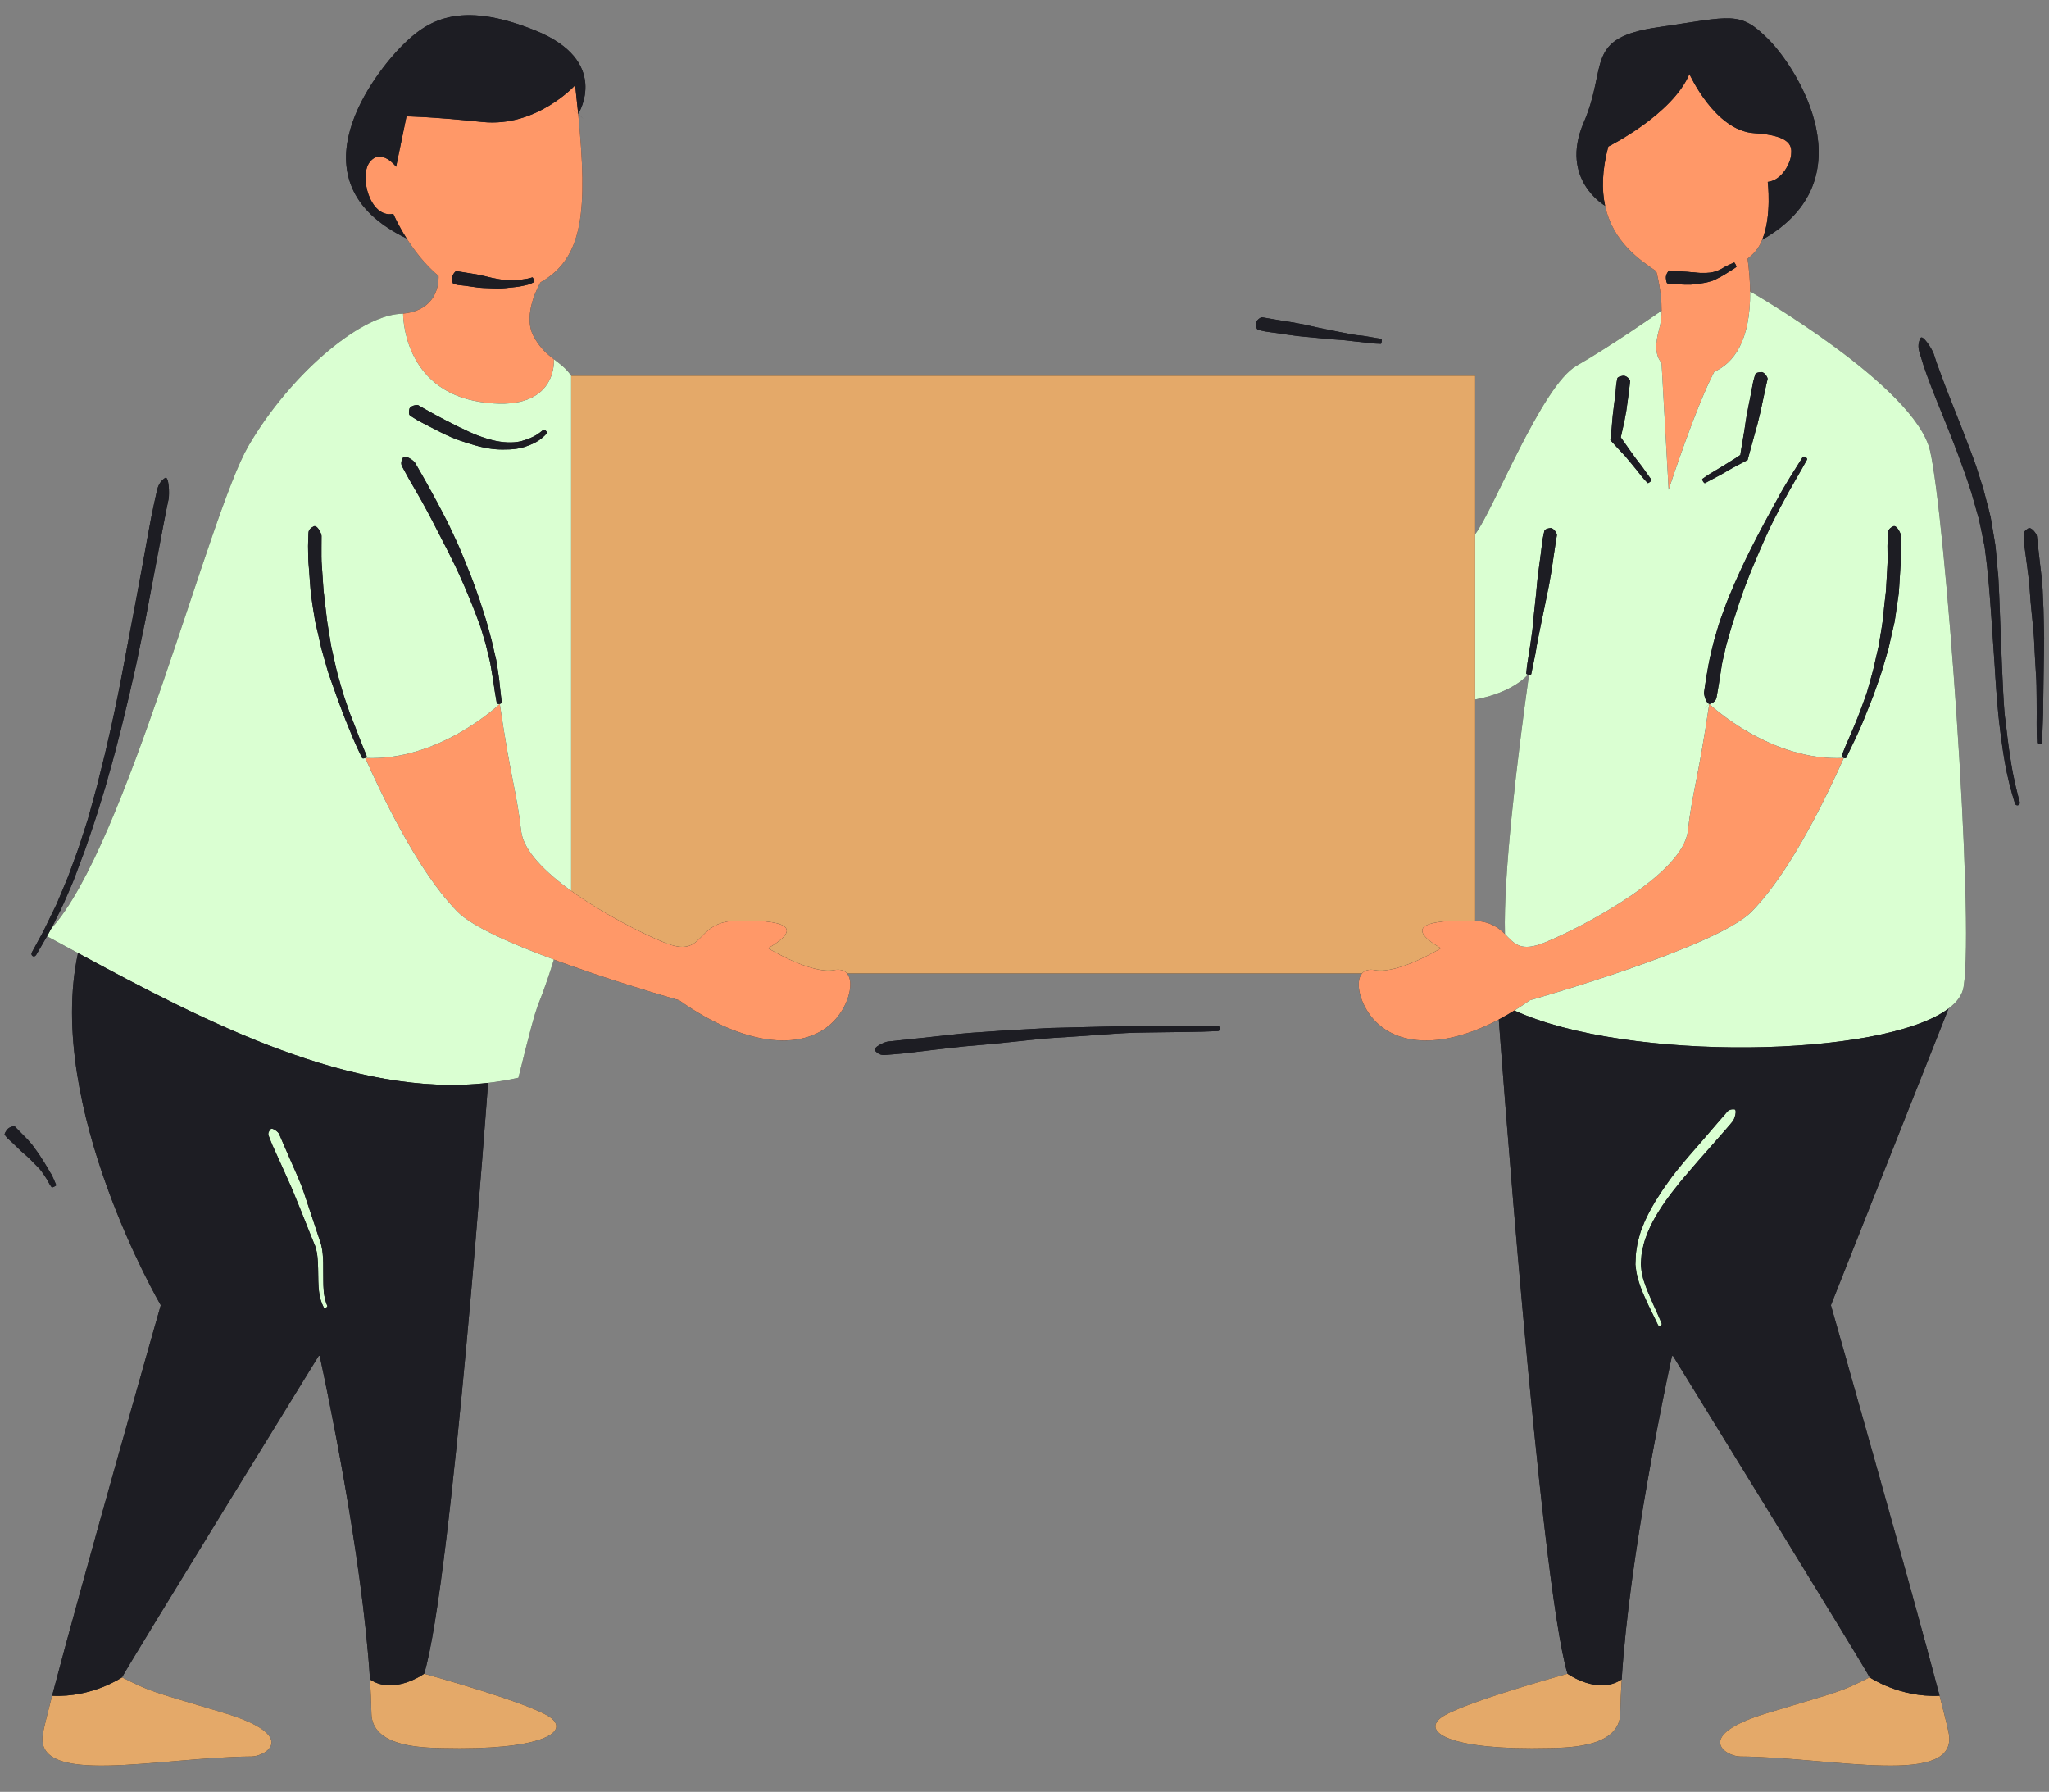
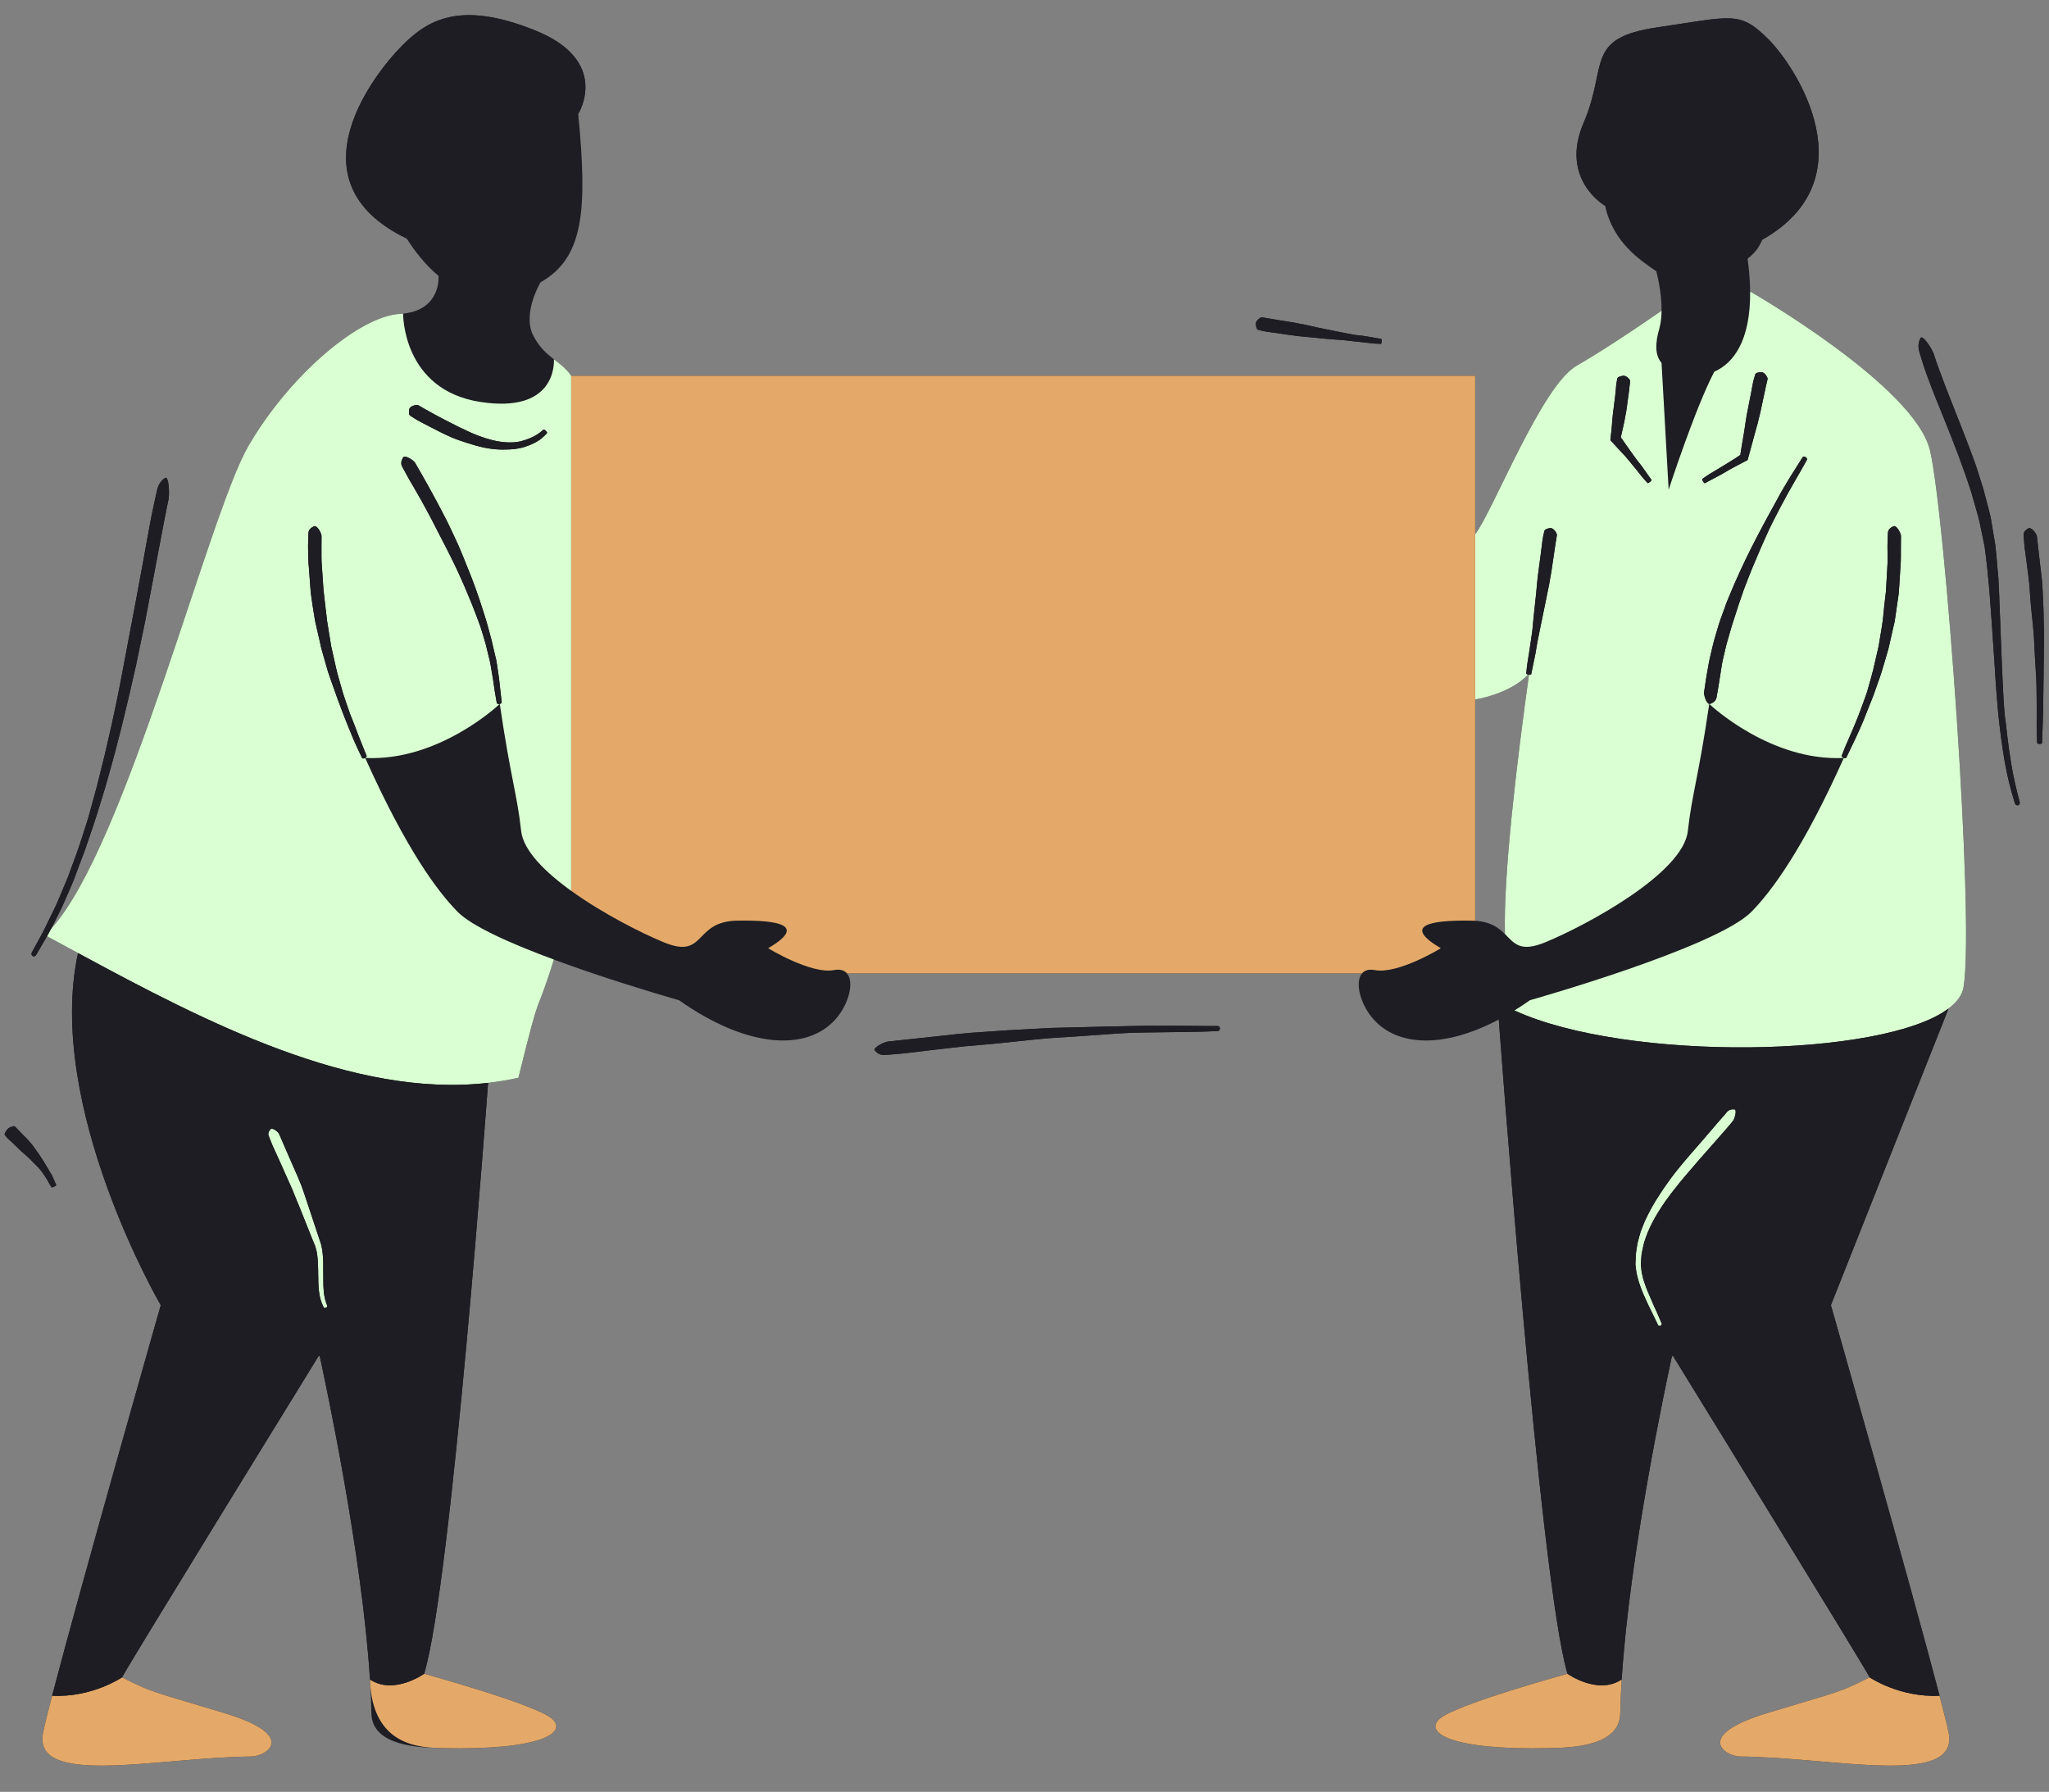
<svg xmlns="http://www.w3.org/2000/svg" width="557" zoomAndPan="magnify" viewBox="0 0 417.75 365.25" height="487" preserveAspectRatio="xMidYMid meet" version="1.0">
  <rect x="0" y="0" width="417.75" height="365.25" fill="#808080" stroke="none" />
  <defs>
    <clipPath id="2f134ee273">
      <path d="M 0.305 229 L 12 229 L 12 243 L 0.305 243 Z M 0.305 229 " clip-rule="nonzero" />
    </clipPath>
    <clipPath id="97f6f2fa90">
      <path d="M 0.305 3 L 417 3 L 417 346 L 0.305 346 Z M 0.305 3 " clip-rule="nonzero" />
    </clipPath>
  </defs>
  <path fill="#1d1d23" d="M 356.82 59.414 L 356.816 59.414 C 356.797 57.406 356.637 55.184 356.297 52.727 C 357.145 52.066 357.844 51.367 358.332 50.652 C 358.703 50.109 359.016 49.508 359.277 48.871 C 380.996 36.586 366.398 13.863 360.531 7.996 C 354.664 2.129 353.199 3.352 338.043 5.551 C 322.887 7.75 327.898 13.375 322.887 24.984 C 317.875 36.598 327.254 41.953 327.254 41.953 C 328.855 49.375 334.371 53.027 337.68 55.285 C 337.68 55.285 337.68 55.285 337.68 55.293 C 337.715 55.41 338.805 59.367 338.762 63.328 L 338.754 63.328 C 338.754 63.328 328.531 70.492 321.414 74.57 C 314.293 78.641 304.348 104.305 300.762 108.871 L 300.762 76.586 L 116.449 76.586 C 115.43 75.078 114.203 74.219 112.926 73.238 C 111.523 72.152 110.066 70.926 108.785 68.535 C 106.402 64.082 110.027 57.844 110.203 57.551 C 110.203 57.547 110.203 57.547 110.203 57.547 C 110.207 57.543 110.207 57.543 110.207 57.543 C 118.988 52.586 119.816 42.918 117.883 23.238 C 118.051 23.391 118.203 23.531 118.203 23.531 C 118.207 23.535 118.352 23.668 118.379 23.691 C 118.422 23.73 118.699 23.98 118.703 23.984 C 118.707 23.988 118.848 24.113 118.852 24.117 C 118.867 24.133 118.898 24.16 118.898 24.16 C 118.895 24.16 118.871 24.133 118.898 24.16 C 118.891 24.152 118.359 23.664 117.883 23.23 C 118.074 22.922 124.449 12.387 109.113 6.203 C 93.555 -0.07 87.031 4.246 81.98 9.301 C 76.93 14.352 58.5 36.836 82.902 48.609 L 82.91 48.613 C 84.449 51.039 86.633 53.922 89.41 56.242 C 89.41 56.242 90.016 63.137 82.184 63.926 C 81.988 63.945 81.785 63.965 81.574 63.977 C 73.098 64.465 58.918 76.633 50.609 90.973 C 42.527 104.914 25.746 172.512 10.441 189.285 C 10.859 188.504 11.273 187.688 11.664 186.859 C 12.551 185.195 13.277 183.469 13.895 182.051 C 14.504 180.629 15.004 179.512 15.191 178.965 C 15.457 178.191 16.289 176.012 17.367 173.145 C 18.352 170.246 19.609 166.672 20.66 163.105 C 20.93 162.219 21.199 161.332 21.469 160.465 C 21.715 159.59 21.953 158.73 22.188 157.902 C 22.648 156.242 23.105 154.699 23.449 153.355 C 24.145 150.664 24.625 148.809 24.688 148.559 C 24.949 147.57 25.684 144.398 26.402 141.453 C 27.078 138.496 27.699 135.758 27.73 135.633 C 27.883 134.887 29.285 128.125 29.598 126.617 C 30.012 124.586 33.711 104.605 34.363 101.758 C 34.582 100.742 34.445 96.871 33.633 97.438 C 32.926 97.926 32.297 98.641 32.012 99.973 C 31.617 101.785 31.188 103.594 30.84 105.422 C 30.234 108.523 29.707 111.621 29.137 114.719 C 28.141 120.141 27.133 125.562 26.09 130.969 L 25.047 136.504 C 24.691 138.348 24.363 140.195 23.973 142.027 C 23.555 143.988 23.164 145.957 22.719 147.914 L 21.375 153.777 L 20.332 157.965 L 19.777 160.211 L 19.168 162.438 L 17.941 166.895 C 17.891 167.051 17.555 168.094 17.059 169.637 C 16.566 171.18 15.922 173.227 15.109 175.344 C 14.723 176.406 14.32 177.496 13.926 178.57 C 13.508 179.633 13.059 180.66 12.656 181.633 C 12.246 182.605 11.867 183.508 11.531 184.301 C 11.168 185.082 10.832 185.742 10.582 186.254 C 9.91 187.57 9.32 188.938 8.621 190.242 L 6.492 194.137 C 6.164 194.746 6.969 195.363 7.398 194.605 C 7.766 193.941 8.617 192.559 9.582 190.844 C 11.66 191.969 13.766 193.113 15.906 194.273 C 9.133 225.559 32.777 266.055 32.777 266.055 C 32.777 266.055 16.469 323.262 10.625 345.664 C 9.75 349.02 9.109 351.594 8.797 353.078 C 6.375 364.488 32.453 358.172 51.277 358.051 C 54.23 358.031 61.055 353.812 45.656 349.168 C 30.254 344.523 31.203 345.055 24.875 341.918 C 26.332 339.082 64.965 276.402 64.965 276.402 L 65.172 276.355 C 66.492 282.418 73.836 316.945 75.434 342.336 C 75.586 344.734 75.684 347.051 75.723 349.25 C 75.84 356.035 85.766 356.234 90.145 356.34 C 110.191 356.828 116.059 353.16 112.391 350.227 C 108.723 347.293 86.477 341.184 86.477 341.184 C 92.102 322.605 99.508 220.73 99.508 220.73 C 101.586 220.492 103.648 220.148 105.691 219.691 C 110.742 199.246 108.684 209.121 112.922 195.602 C 114.098 196.035 115.273 196.461 116.449 196.875 C 117.953 197.414 119.457 197.93 120.922 198.426 C 130.352 201.605 138.449 203.887 138.449 203.887 C 152.297 213.668 164.523 214.398 170.387 207.715 C 173.074 204.66 174.188 200.195 172.684 198.426 L 277.691 198.426 C 276.184 200.195 277.301 204.66 279.984 207.715 C 284.938 213.355 294.414 213.719 305.574 207.812 C 305.574 207.812 313.965 322.605 319.586 341.184 C 319.586 341.184 297.344 347.297 293.676 350.227 C 290.008 353.16 295.875 356.828 315.922 356.34 C 320.301 356.234 330.227 356.035 330.344 349.25 C 330.383 347.051 330.48 344.734 330.633 342.336 C 332.227 317.012 339.535 282.605 340.883 276.406 L 341.102 276.406 C 341.102 276.406 379.734 339.082 381.191 341.918 C 374.863 345.055 375.812 344.523 360.41 349.168 C 345.012 353.812 351.836 358.031 354.789 358.051 C 373.613 358.172 399.684 364.492 397.27 353.078 C 396.957 351.594 396.316 349.023 395.441 345.664 C 389.598 323.262 373.285 266.055 373.285 266.055 L 397.27 205.582 L 397.27 205.578 C 399.004 204.273 400.074 202.812 400.34 201.199 C 402.617 187.18 396.59 105.047 393.496 91.844 C 390.395 78.641 356.82 59.414 356.82 59.414 Z M 300.762 187.695 L 300.762 142.59 C 308.652 141.125 311.523 137.504 311.523 137.504 L 311.723 137.535 C 309.152 156.051 306.504 178.488 306.828 190.398 C 305.57 189.156 303.984 187.895 300.762 187.695 Z M 300.762 187.695 " fill-opacity="1" fill-rule="nonzero" />
  <path fill="#1d1d23" d="M 256.562 67.246 C 257.027 67.34 257.48 67.492 257.945 67.566 C 258.738 67.699 259.539 67.781 260.332 67.895 C 261.723 68.102 263.113 68.324 264.516 68.496 C 265.469 68.613 266.434 68.672 267.391 68.77 C 268.41 68.879 269.438 68.984 270.465 69.07 L 271.57 69.164 L 273.938 69.34 C 274.102 69.391 278.074 69.77 279.234 69.926 C 279.992 70.031 280.758 70.062 281.52 70.086 C 281.699 70.09 281.805 69.09 281.59 69.066 C 280.938 68.992 277.801 68.391 277.215 68.371 C 276.379 68.414 269.531 66.922 269.277 66.895 C 269.023 66.859 268.215 66.672 267.465 66.504 C 266.711 66.332 266.016 66.176 265.984 66.168 C 265.789 66.156 264.074 65.797 263.688 65.734 C 263.172 65.664 258.051 64.832 257.32 64.676 C 257.059 64.617 255.965 65.352 256.031 66.059 C 256.09 66.672 256.223 67.176 256.562 67.246 Z M 256.562 67.246 " fill-opacity="1" fill-rule="nonzero" />
  <g clip-path="url(#2f134ee273)">
    <path fill="#1d1d23" d="M 10.559 242.039 C 10.621 242.121 11.527 241.688 11.465 241.57 C 11.289 241.227 10.598 239.414 10.336 239.156 C 10.258 239.062 10.082 238.754 9.859 238.34 C 9.617 237.938 9.32 237.441 9.027 236.953 C 8.434 235.984 7.812 235.082 7.77 235.016 C 7.57 234.777 6.609 233.395 6.578 233.371 C 6.48 233.301 5.828 232.48 5.668 232.312 C 5.457 232.07 3.277 229.918 3 229.59 C 2.898 229.469 1.859 229.711 1.449 230.27 C 1.094 230.754 0.844 231.18 0.977 231.332 C 1.16 231.539 1.305 231.789 1.5 231.98 C 1.836 232.312 2.199 232.609 2.535 232.93 L 4.285 234.629 C 4.699 234.992 5.121 235.359 5.539 235.727 C 5.98 236.121 6.391 236.543 6.797 236.969 L 7.246 237.422 C 7.582 237.734 7.871 238.078 8.188 238.41 C 8.277 238.465 9.594 240.324 9.859 240.938 C 10.047 241.328 10.297 241.684 10.559 242.039 Z M 10.559 242.039 " fill-opacity="1" fill-rule="nonzero" />
  </g>
  <path fill="#1d1d23" d="M 409.969 155.184 C 409.387 151.645 409.027 148.105 408.898 147.004 C 408.215 143.965 407.633 117.453 407.293 116.43 C 407.238 115.938 407.188 114.883 407.055 113.625 C 406.992 112.992 406.926 112.301 406.859 111.586 C 406.785 110.801 406.625 110.102 406.512 109.355 C 406.266 107.891 406.027 106.484 405.852 105.426 C 405.594 104.383 405.422 103.688 405.406 103.629 C 405.312 103.266 404.836 101.453 404.332 99.551 C 403.738 97.684 403.113 95.723 402.887 95.008 C 402.574 94.055 400.676 88.949 398.621 83.844 C 397.617 81.293 396.578 78.711 395.828 76.613 C 395.438 75.566 395.094 74.633 394.816 73.883 C 394.566 73.113 394.379 72.527 394.27 72.191 C 393.973 71.234 391.977 68.066 391.543 68.934 C 391.164 69.688 390.961 70.59 391.355 71.848 L 392.141 74.41 C 392.422 75.266 392.73 76.121 393.043 76.973 C 394.094 79.875 395.277 82.664 396.402 85.484 C 398.402 90.41 400.297 95.344 401.906 100.344 L 403.375 105.504 C 403.797 107.238 404.117 108.996 404.484 110.742 L 404.629 111.445 L 404.715 112.137 L 404.898 113.578 C 405.027 114.543 405.125 115.496 405.223 116.453 C 405.43 118.359 405.582 120.289 405.734 122.215 L 406.035 126.371 L 406.648 135.289 C 406.68 135.609 406.875 139.527 407.266 143.914 C 407.629 148.301 408.34 153.141 408.734 155.328 C 409.223 158.184 409.941 161.008 410.809 163.773 C 411.004 164.426 411.988 164.215 411.766 163.418 C 411.43 162.23 410.504 158.73 409.969 155.184 Z M 409.969 155.184 " fill-opacity="1" fill-rule="nonzero" />
  <path fill="#1d1d23" d="M 416.754 130.035 C 416.734 129.145 416.629 124.355 416.625 124.246 C 416.586 123.914 416.488 120.895 416.449 120.227 C 416.43 120 416.398 119.273 416.316 118.297 C 416.199 117.332 416.059 116.117 415.914 114.887 C 415.625 112.43 415.336 109.926 415.281 109.293 C 415.242 108.844 414.152 107.328 413.512 107.715 C 412.949 108.055 412.52 108.465 412.574 109.051 C 412.648 109.852 412.668 110.66 412.762 111.457 L 413.305 115.516 C 413.449 116.699 413.617 117.887 413.734 119.07 L 413.992 122.613 C 414.125 124.227 414.316 125.832 414.469 127.441 C 414.543 128.309 414.641 129.168 414.688 130.035 L 414.82 132.637 L 414.918 134.508 L 415.16 138.516 C 415.215 138.801 415.273 145.547 415.234 147.535 C 415.211 148.828 415.266 150.121 415.328 151.414 C 415.34 151.715 416.348 151.758 416.348 151.379 C 416.348 150.266 416.605 144.836 416.562 143.832 C 416.582 142.426 416.746 130.48 416.754 130.035 Z M 416.754 130.035 " fill-opacity="1" fill-rule="nonzero" />
  <path fill="#1d1d23" d="M 248.277 209.148 C 246.496 209.172 237.797 209.035 236.191 209.098 C 233.941 208.992 214.84 209.543 214.125 209.539 C 212.707 209.617 205.098 210.035 204.922 210.043 C 204.395 210.109 199.602 210.402 198.535 210.488 C 198.18 210.523 197.023 210.594 195.477 210.75 C 193.93 210.922 191.98 211.133 190.012 211.348 C 186.074 211.77 182.062 212.195 181.047 212.305 C 180.332 212.367 177.832 213.551 178.398 214.176 C 178.891 214.723 179.512 215.133 180.453 215.043 C 181.734 214.926 183.023 214.859 184.301 214.719 L 190.805 213.945 L 196.508 213.301 L 202.207 212.801 C 204.797 212.559 207.383 212.258 209.973 211.996 C 211.359 211.867 212.742 211.707 214.129 211.605 L 218.297 211.336 L 221.293 211.137 L 227.703 210.68 C 227.934 210.672 230.738 210.473 233.895 210.457 C 237.047 210.414 240.539 210.367 242.125 210.348 C 244.195 210.34 246.262 210.258 248.332 210.168 C 248.812 210.148 248.879 209.145 248.277 209.148 Z M 248.277 209.148 " fill-opacity="1" fill-rule="nonzero" />
-   <path fill="#ff9868" d="M 338.754 73.988 L 340.203 99.824 C 340.203 99.824 345.625 83.148 349.512 75.762 C 353.383 74.07 356.922 69.488 356.816 59.414 C 356.797 57.406 356.633 55.184 356.297 52.727 C 357.145 52.066 357.844 51.367 358.332 50.652 C 358.703 50.109 359.016 49.508 359.273 48.871 C 361.27 44.047 360.41 37.086 360.41 37.086 C 363.465 36.719 365.055 33.051 365.176 31.586 C 365.297 30.117 365.625 27.633 357.637 27.145 C 349.652 26.656 344.438 15.086 344.438 15.086 C 340.938 23.395 327.898 29.875 327.898 29.875 C 326.598 34.754 326.547 38.715 327.25 41.953 C 328.855 49.375 334.371 53.027 337.68 55.285 C 337.68 55.285 337.68 55.285 337.68 55.293 C 337.715 55.41 338.805 59.371 338.758 63.328 C 338.746 64.605 338.609 65.883 338.285 67.031 C 337.453 69.973 337.371 72.316 338.754 73.988 Z M 340.344 55.133 C 340.551 55.16 341.422 55.23 342.258 55.293 C 343.09 55.359 343.879 55.395 344.023 55.402 C 344.25 55.426 345.203 55.527 345.312 55.508 C 345.348 55.52 346.855 55.688 347.125 55.637 C 347.156 55.629 347.418 55.648 347.793 55.637 C 347.973 55.625 348.188 55.605 348.41 55.59 C 348.516 55.582 348.625 55.57 348.734 55.562 C 348.863 55.539 349 55.512 349.133 55.484 C 350.059 55.316 351.023 54.801 351.211 54.66 C 351.449 54.461 353.164 53.656 353.543 53.508 C 353.66 53.445 354.094 54.352 354.016 54.41 C 353.68 54.652 353.352 54.902 352.977 55.109 C 352.688 55.27 352.086 55.68 351.484 56.043 C 350.898 56.406 350.301 56.688 350.242 56.711 C 350.012 56.84 349.777 56.965 349.578 57.043 L 349.266 57.18 L 349.188 57.215 L 349.07 57.25 L 348.895 57.305 L 348.23 57.5 C 347.918 57.602 347.613 57.629 347.301 57.691 C 346.988 57.754 346.676 57.805 346.371 57.836 C 345.789 57.918 345.211 58.012 344.637 58.023 C 343.797 58.047 342.969 57.992 342.156 57.957 C 341.684 57.941 341.242 57.953 340.789 57.918 C 340.52 57.902 340.254 57.812 339.984 57.773 C 339.785 57.75 339.695 57.266 339.645 56.664 C 339.586 55.977 340.195 55.109 340.344 55.133 Z M 308.758 205.977 C 307.684 206.645 306.621 207.258 305.574 207.809 C 294.414 213.715 284.938 213.355 279.984 207.711 C 277.301 204.656 276.188 200.191 277.691 198.422 C 278.219 197.797 279.082 197.508 280.316 197.742 C 285.039 198.641 293.758 193.289 293.758 193.289 C 286.012 188.727 291.145 187.504 300.113 187.668 C 300.34 187.672 300.555 187.684 300.762 187.695 C 303.984 187.895 305.57 189.156 306.828 190.398 C 308.77 192.316 309.93 194.188 315.074 192.066 C 323.375 188.645 343.137 178.051 344.113 169.414 C 345.004 161.543 346.227 158.859 348.48 143.488 C 348.781 143.777 360.98 155.234 375.918 154.504 C 367.43 173.41 361.113 181.742 357.109 185.832 C 349.922 193.176 311.926 203.883 311.926 203.883 C 310.859 204.637 309.801 205.336 308.762 205.977 Z M 172.684 198.422 C 174.188 200.191 173.074 204.656 170.387 207.711 C 164.52 214.395 152.297 213.664 138.449 203.883 C 138.449 203.883 130.352 201.605 120.922 198.422 C 119.457 197.93 117.953 197.41 116.449 196.871 C 115.273 196.457 114.098 196.031 112.922 195.602 L 112.922 195.594 C 104.352 192.43 96.211 188.844 93.266 185.832 C 89.262 181.742 82.945 173.41 74.457 154.504 C 89.398 155.23 101.59 143.777 101.895 143.488 C 104.148 158.859 105.371 161.543 106.258 169.414 C 106.703 173.352 111.055 177.695 116.449 181.582 C 122.875 186.219 130.781 190.203 135.301 192.066 C 143.992 195.648 141.301 187.828 150.262 187.664 C 159.227 187.504 164.359 188.727 156.617 193.289 C 156.617 193.289 165.332 198.641 170.055 197.738 C 171.293 197.508 172.152 197.797 172.684 198.422 Z M 97.992 81.941 C 112.996 84.234 112.992 74.477 112.926 73.238 C 111.523 72.152 110.066 70.926 108.785 68.535 C 106.402 64.082 110.027 57.844 110.203 57.551 C 110.203 57.547 110.203 57.547 110.203 57.547 C 110.207 57.543 110.207 57.543 110.207 57.543 C 118.988 52.586 119.816 42.918 117.883 23.238 C 117.684 23.055 117.457 22.848 117.453 22.844 C 117.41 22.805 117.375 22.77 117.395 22.789 C 117.422 22.816 117.398 22.789 117.391 22.781 C 117.352 22.746 117.312 22.711 117.277 22.68 C 117.258 22.66 117.246 22.648 117.23 22.637 C 117.195 22.605 117.164 22.578 117.121 22.535 C 117.078 22.496 117.008 22.43 116.98 22.406 C 116.949 22.375 116.945 22.371 116.922 22.348 C 116.914 22.344 116.902 22.332 116.895 22.324 C 116.883 22.312 116.871 22.301 116.871 22.301 C 116.871 22.301 116.883 22.312 116.895 22.324 C 116.91 22.336 116.93 22.355 116.938 22.359 C 116.945 22.371 117.297 22.691 117.734 23.094 C 117.781 23.137 117.832 23.184 117.883 23.23 C 117.699 21.367 117.492 19.418 117.262 17.367 C 117.262 17.367 109.441 26.004 98.359 24.863 C 87.273 23.727 82.875 23.727 82.875 23.727 L 80.758 33.992 C 80.758 33.992 77.824 30.16 75.465 32.93 C 73.098 35.703 75.379 44.582 80.188 43.605 C 80.188 43.605 81.113 45.797 82.902 48.609 L 82.91 48.617 C 84.449 51.039 86.637 53.926 89.41 56.242 C 89.41 56.242 90.02 63.137 82.188 63.926 C 82.184 63.926 81.98 79.496 97.992 81.941 Z M 93.035 55.262 C 93.527 55.344 96.902 55.887 97.246 55.941 C 97.5 55.988 98.594 56.254 98.719 56.254 C 98.762 56.262 100.484 56.707 100.809 56.734 C 100.891 56.742 102.008 57 103.18 57.102 C 104.348 57.223 105.574 57.164 105.82 57.078 C 105.992 57.016 106.582 56.984 107.168 56.867 C 107.762 56.793 108.336 56.594 108.535 56.539 C 108.664 56.492 109.047 57.422 108.938 57.477 C 108.473 57.703 108.008 57.961 107.496 58.059 C 107.109 58.16 106.254 58.363 105.473 58.469 C 104.695 58.59 103.996 58.613 103.938 58.629 C 103.41 58.707 102.875 58.754 102.344 58.785 L 101.598 58.805 C 100.906 58.801 100.215 58.773 99.531 58.738 C 98.895 58.707 98.246 58.707 97.617 58.637 C 96.695 58.531 95.797 58.371 94.898 58.254 L 93.387 58.086 C 93.102 58.043 92.801 57.934 92.5 57.879 C 92.277 57.836 92.199 57.348 92.168 56.746 C 92.133 56.055 92.863 55.23 93.035 55.262 Z M 93.035 55.262 " fill-opacity="1" fill-rule="nonzero" />
-   <path fill="#e4a969" d="M 330.629 342.336 C 330.477 344.73 330.379 347.047 330.34 349.246 C 330.223 356.035 320.301 356.23 315.918 356.336 C 295.875 356.824 290.008 353.16 293.676 350.227 C 297.34 347.293 319.586 341.18 319.586 341.18 C 319.586 341.18 325.785 345.605 330.629 342.336 Z M 381.188 341.914 C 374.863 345.055 375.809 344.52 360.41 349.164 C 345.008 353.809 351.832 358.027 354.789 358.047 C 373.609 358.172 399.684 364.488 397.266 353.078 C 396.953 351.59 396.312 349.02 395.438 345.66 C 387.277 346.07 381.188 341.914 381.188 341.914 Z M 75.434 342.336 C 75.586 344.73 75.684 347.047 75.723 349.246 C 75.84 356.035 85.766 356.23 90.145 356.336 C 110.191 356.824 116.059 353.16 112.391 350.227 C 108.723 347.293 86.477 341.18 86.477 341.18 C 86.477 341.18 80.273 345.605 75.434 342.336 Z M 10.625 345.66 C 9.75 349.02 9.109 351.59 8.797 353.078 C 6.375 364.488 32.453 358.172 51.277 358.047 C 54.23 358.027 61.055 353.809 45.656 349.164 C 30.254 344.52 31.203 345.055 24.875 341.914 C 24.875 341.914 18.785 346.07 10.625 345.66 Z M 280.316 197.742 C 285.039 198.641 293.758 193.289 293.758 193.289 C 286.012 188.727 291.148 187.504 300.113 187.668 C 300.34 187.672 300.555 187.684 300.762 187.695 L 300.762 76.586 L 116.449 76.586 L 116.449 181.582 C 122.875 186.219 130.781 190.203 135.301 192.066 C 143.992 195.648 141.301 187.828 150.258 187.664 C 159.227 187.504 164.359 188.727 156.617 193.289 C 156.617 193.289 165.332 198.641 170.055 197.738 C 171.293 197.508 172.152 197.793 172.68 198.422 L 277.691 198.422 C 278.219 197.797 279.082 197.508 280.316 197.742 Z M 280.316 197.742 " fill-opacity="1" fill-rule="nonzero" />
+   <path fill="#e4a969" d="M 330.629 342.336 C 330.477 344.73 330.379 347.047 330.34 349.246 C 330.223 356.035 320.301 356.23 315.918 356.336 C 295.875 356.824 290.008 353.16 293.676 350.227 C 297.34 347.293 319.586 341.18 319.586 341.18 C 319.586 341.18 325.785 345.605 330.629 342.336 Z M 381.188 341.914 C 374.863 345.055 375.809 344.52 360.41 349.164 C 345.008 353.809 351.832 358.027 354.789 358.047 C 373.609 358.172 399.684 364.488 397.266 353.078 C 396.953 351.59 396.312 349.02 395.438 345.66 C 387.277 346.07 381.188 341.914 381.188 341.914 Z M 75.434 342.336 C 75.84 356.035 85.766 356.23 90.145 356.336 C 110.191 356.824 116.059 353.16 112.391 350.227 C 108.723 347.293 86.477 341.18 86.477 341.18 C 86.477 341.18 80.273 345.605 75.434 342.336 Z M 10.625 345.66 C 9.75 349.02 9.109 351.59 8.797 353.078 C 6.375 364.488 32.453 358.172 51.277 358.047 C 54.23 358.027 61.055 353.809 45.656 349.164 C 30.254 344.52 31.203 345.055 24.875 341.914 C 24.875 341.914 18.785 346.07 10.625 345.66 Z M 280.316 197.742 C 285.039 198.641 293.758 193.289 293.758 193.289 C 286.012 188.727 291.148 187.504 300.113 187.668 C 300.34 187.672 300.555 187.684 300.762 187.695 L 300.762 76.586 L 116.449 76.586 L 116.449 181.582 C 122.875 186.219 130.781 190.203 135.301 192.066 C 143.992 195.648 141.301 187.828 150.258 187.664 C 159.227 187.504 164.359 188.727 156.617 193.289 C 156.617 193.289 165.332 198.641 170.055 197.738 C 171.293 197.508 172.152 197.793 172.68 198.422 L 277.691 198.422 C 278.219 197.797 279.082 197.508 280.316 197.742 Z M 280.316 197.742 " fill-opacity="1" fill-rule="nonzero" />
  <path fill="#daffd2" d="M 356.82 59.414 L 356.816 59.414 C 356.922 69.488 353.383 74.07 349.512 75.762 C 345.625 83.148 340.203 99.824 340.203 99.824 L 338.758 73.988 C 337.375 72.316 337.457 69.973 338.289 67.031 C 338.609 65.879 338.746 64.605 338.762 63.328 L 338.758 63.328 C 338.758 63.328 328.535 70.492 321.414 74.57 C 314.293 78.641 304.348 104.305 300.766 108.871 L 300.766 142.59 C 308.652 141.125 311.523 137.504 311.523 137.504 L 311.727 137.535 C 309.152 156.051 306.504 178.488 306.828 190.398 C 308.77 192.316 309.93 194.188 315.074 192.066 C 323.375 188.645 343.137 178.051 344.113 169.414 C 345.004 161.543 346.227 158.859 348.48 143.488 C 348.781 143.777 360.98 155.23 375.918 154.504 C 367.43 173.41 361.113 181.742 357.109 185.832 C 349.922 193.176 311.926 203.883 311.926 203.883 C 310.859 204.637 309.801 205.336 308.762 205.977 C 331.691 216.5 383.953 215.625 397.266 205.578 L 397.266 205.574 C 399.004 204.27 400.074 202.805 400.336 201.191 C 402.617 187.176 396.586 105.039 393.492 91.84 C 390.395 78.641 356.82 59.414 356.82 59.414 Z M 316.293 116.523 C 316.227 116.977 315.836 118.988 315.824 119.215 C 315.816 119.254 315.648 120.07 315.465 120.949 C 315.281 121.832 315.086 122.777 315.035 123.078 C 314.988 123.375 313.285 131.383 313.195 132.34 C 313.133 133.027 312.305 136.664 312.188 137.418 C 312.148 137.672 311.156 137.492 311.176 137.285 C 311.25 136.402 311.336 135.516 311.492 134.641 C 311.738 133.301 312.395 128.719 312.414 128.523 L 312.672 125.777 L 312.809 124.496 L 313.191 120.926 C 313.305 119.816 313.375 118.695 313.508 117.586 L 314.16 112.711 C 314.281 111.781 314.371 110.852 314.508 109.926 C 314.59 109.379 314.746 108.848 314.844 108.305 C 314.918 107.906 315.426 107.734 316.043 107.641 C 316.75 107.535 317.477 108.777 317.418 109.082 C 317.25 109.941 316.383 115.918 316.293 116.523 Z M 335.922 98.461 C 335.426 97.945 334.938 97.426 334.508 96.855 C 333.848 95.98 331.473 93.121 331.363 93.004 L 329.848 91.387 L 329.148 90.621 L 328.566 89.98 L 328.324 89.711 L 328.375 89.246 L 328.59 87.242 C 328.676 86.348 328.715 85.449 328.82 84.559 L 329.301 80.715 C 329.387 79.988 329.449 79.27 329.508 78.512 C 329.551 78.07 329.664 77.637 329.727 77.195 C 329.77 76.871 330.262 76.707 330.875 76.598 C 331.57 76.469 332.391 77.422 332.352 77.668 C 332.285 78.023 332.199 79.383 331.977 80.785 C 331.789 82.172 331.602 83.531 331.566 83.781 C 331.516 84.152 331.172 85.766 331.168 85.949 C 331.152 86.012 330.574 88.574 330.469 89.051 C 330.469 89.059 330.465 89.078 330.453 89.152 C 331.359 90.465 333.84 93.98 334.262 94.434 C 334.641 94.836 336.32 97.324 336.703 97.805 C 336.828 97.965 336.035 98.582 335.922 98.461 Z M 347.074 97.625 C 347.73 97.156 348.391 96.695 349.09 96.301 C 350.164 95.691 353.719 93.477 353.867 93.375 C 354.18 93.156 354.504 92.941 354.824 92.734 L 354.922 92.031 L 355.113 90.879 L 355.652 87.676 C 355.812 86.672 355.93 85.664 356.109 84.668 C 356.379 83.211 356.688 81.758 356.973 80.301 C 357.137 79.469 357.266 78.633 357.441 77.805 C 357.543 77.316 357.723 76.844 357.848 76.359 C 357.938 76.004 358.449 75.887 359.066 75.852 C 359.773 75.809 360.445 76.988 360.375 77.258 C 360.168 78.027 359.047 83.375 358.93 83.918 C 358.844 84.324 358.367 86.117 358.344 86.324 C 358.336 86.355 358.133 87.082 357.91 87.867 C 357.691 88.652 357.453 89.496 357.395 89.762 C 357.359 89.875 356.977 91.285 356.418 93.34 L 356.301 93.773 L 356 93.926 C 354.434 94.734 352.148 95.961 351.742 96.246 C 351.234 96.602 348.215 98.129 347.625 98.484 C 347.426 98.605 346.922 97.734 347.074 97.625 Z M 368.41 93.703 C 367.625 95.082 366.871 96.488 366.051 97.852 C 365.43 98.906 364.109 101.246 362.98 103.398 C 361.844 105.543 360.891 107.488 360.816 107.648 C 360.105 109.137 359.469 110.66 358.793 112.16 L 357.895 114.285 C 357.039 116.246 356.27 118.246 355.512 120.242 C 354.84 122.125 354.207 124.016 353.617 125.918 C 353.141 127.297 352.75 128.699 352.352 130.098 C 351.91 131.496 351.641 132.887 351.305 134.281 C 351.098 135.062 350.992 135.91 350.859 136.738 L 350.473 139.191 C 350.34 140.176 350.125 141.148 349.973 142.129 C 349.855 142.852 349.324 143.223 348.688 143.469 C 348.621 143.496 348.551 143.496 348.484 143.484 C 348.031 143.938 347.52 144.453 347.508 144.461 C 347.535 144.434 347.508 144.457 347.508 144.457 C 347.508 144.457 347.535 144.43 347.551 144.414 C 347.555 144.41 347.688 144.277 347.691 144.273 C 347.695 144.27 347.961 144.004 347.996 143.965 C 348.023 143.934 348.16 143.797 348.164 143.793 C 348.164 143.793 348.316 143.645 348.477 143.48 C 347.844 143.348 347.348 141.578 347.43 141.082 C 347.488 140.695 347.629 139.727 347.812 138.484 C 348.055 137.152 348.266 135.711 348.594 134.168 C 348.973 132.645 349.285 131.094 349.645 129.934 C 349.992 128.766 350.246 127.898 350.324 127.633 C 350.52 126.812 351.871 123.328 351.973 122.926 C 351.984 122.855 352.578 121.461 353.211 119.953 C 353.832 118.438 354.602 116.863 354.809 116.352 C 354.91 116.098 356.531 112.609 358.391 109.086 C 360.23 105.551 362.266 101.957 362.668 101.188 C 362.941 100.629 363.949 98.91 365 97.199 C 366.07 95.496 367.152 93.785 367.52 93.199 C 367.77 92.801 368.59 93.383 368.41 93.703 Z M 387.551 111.609 C 387.531 112.742 387.594 114.109 387.465 115.516 C 387.27 118.301 387.16 121.055 387.035 121.543 C 386.941 122.285 386.418 125.602 386.391 125.973 C 386.387 126.004 386.328 126.355 386.242 126.879 C 386.121 127.398 385.961 128.094 385.793 128.809 C 385.469 130.246 385.117 131.785 385.008 132.273 C 384.973 132.391 384.711 133.281 384.332 134.574 C 383.949 135.867 383.477 137.566 382.84 139.25 C 382.539 140.094 382.238 140.949 381.949 141.766 C 381.645 142.574 381.32 143.332 381.051 144.02 C 380.508 145.391 380.098 146.434 379.953 146.797 C 379.754 147.32 379.031 148.953 378.266 150.594 C 377.484 152.215 376.691 153.844 376.441 154.406 C 376.27 154.785 375.371 154.34 375.492 154.027 C 376.016 152.691 376.547 151.359 377.148 150.059 C 377.578 149.062 378.543 146.844 379.301 144.809 C 380.055 142.773 380.715 140.949 380.73 140.789 C 381.121 139.367 381.543 137.953 381.906 136.527 L 382.367 134.52 L 383.012 131.727 L 383.484 128.898 C 383.625 128.016 383.773 127.137 383.891 126.254 L 384.152 123.59 L 384.375 121.641 C 384.461 120.992 384.535 120.344 384.555 119.695 L 384.777 115.805 C 384.898 114.34 384.812 112.816 384.816 111.305 C 384.816 110.414 384.891 109.523 384.91 108.633 C 384.926 107.977 385.398 107.582 385.996 107.285 C 386.68 106.941 387.582 108.754 387.57 109.25 C 387.566 109.605 387.559 110.48 387.551 111.609 Z M 93.266 185.832 C 89.262 181.742 82.945 173.41 74.457 154.504 C 89.398 155.234 101.59 143.781 101.895 143.488 C 104.148 158.859 105.371 161.543 106.258 169.414 C 106.703 173.352 111.055 177.699 116.449 181.586 L 116.449 76.586 C 115.43 75.078 114.203 74.219 112.93 73.238 C 112.992 74.477 112.996 84.234 97.992 81.941 C 81.98 79.496 82.188 63.926 82.188 63.926 C 81.992 63.945 81.785 63.965 81.574 63.973 C 73.098 64.465 58.922 76.633 50.609 90.969 C 42.527 104.91 25.746 172.508 10.441 189.281 C 10.152 189.824 9.863 190.348 9.586 190.844 C 11.66 191.969 13.766 193.113 15.906 194.27 C 41.891 208.34 71.984 223.891 99.508 220.73 C 101.586 220.488 103.648 220.148 105.695 219.688 C 110.746 199.242 108.688 209.121 112.926 195.602 L 112.926 195.594 C 104.352 192.43 96.211 188.844 93.266 185.832 Z M 83.453 83.395 C 83.598 82.695 85.016 82.438 85.285 82.605 C 85.668 82.836 87.172 83.695 88.645 84.5 C 90.121 85.309 91.582 86.035 91.852 86.168 C 92.25 86.375 94.027 87.297 94.242 87.352 C 94.277 87.367 95 87.73 95.793 88.094 C 96.586 88.453 97.453 88.801 97.734 88.887 C 97.871 88.922 99.781 89.699 101.859 90.016 C 102.891 90.18 103.957 90.223 104.809 90.156 C 105.234 90.121 105.605 90.074 105.898 90.008 C 106.191 89.961 106.402 89.902 106.504 89.855 C 106.809 89.754 107.809 89.488 108.746 89.004 C 109.695 88.543 110.52 87.828 110.789 87.582 C 110.969 87.414 111.676 88.129 111.523 88.293 C 110.902 88.988 110.18 89.613 109.352 90.082 C 108.723 90.438 107.262 91.121 105.848 91.379 C 104.441 91.672 103.168 91.613 103.066 91.629 C 102.105 91.656 101.141 91.621 100.191 91.488 C 99.746 91.441 99.312 91.348 98.871 91.273 C 97.652 91.027 96.461 90.688 95.293 90.309 C 94.199 89.957 93.102 89.598 92.051 89.145 C 90.508 88.477 89.027 87.711 87.555 86.941 C 86.719 86.504 85.871 86.086 85.055 85.629 C 84.57 85.359 84.129 85.027 83.664 84.75 C 83.316 84.543 83.328 84.004 83.453 83.395 Z M 82.156 93.297 C 82.535 92.602 84.371 93.863 84.641 94.359 C 85.035 95.051 86.617 97.758 88.086 100.461 C 89.57 103.152 90.941 105.84 91.188 106.34 C 91.582 107.07 93.109 110.457 93.305 110.82 C 93.398 110.93 95.637 116.398 96.02 117.43 C 96.125 117.684 97.523 121.27 98.688 125.102 C 99.324 126.992 99.797 128.984 100.242 130.566 C 100.625 132.172 100.879 133.402 101 133.824 C 101.211 134.414 101.469 136.418 101.758 138.418 C 101.98 140.406 102.188 142.418 102.285 143.098 C 102.348 143.559 101.344 143.648 101.277 143.277 C 100.996 141.703 100.734 140.129 100.527 138.543 C 100.426 137.949 100.266 136.992 100.082 135.891 C 100.031 135.613 99.984 135.328 99.934 135.039 C 99.863 134.75 99.793 134.457 99.723 134.16 C 99.578 133.57 99.434 132.965 99.289 132.383 C 99.031 131.203 98.668 130.113 98.426 129.289 C 98.172 128.461 98 127.906 97.977 127.82 C 97.426 126.273 96.828 124.738 96.23 123.211 L 95.348 121.082 C 94.949 120.09 94.52 119.113 94.078 118.141 C 93.633 117.164 93.219 116.18 92.738 115.223 L 91.41 112.535 L 90.039 109.867 C 88.711 107.25 87.363 104.641 85.934 102.078 C 85.121 100.617 84.262 99.18 83.426 97.73 C 82.93 96.879 82.5 95.992 82.008 95.137 C 81.648 94.512 81.828 93.895 82.156 93.297 Z M 73.82 154.496 C 73.191 153.207 72.566 151.914 72.016 150.594 C 71.609 149.555 70.645 147.328 69.871 145.273 C 69.094 143.215 68.406 141.379 68.379 141.219 C 67.883 139.809 67.352 138.406 66.887 136.98 L 66.305 134.965 L 65.504 132.148 L 64.863 129.293 C 64.664 128.402 64.434 127.512 64.246 126.617 L 63.805 123.91 L 63.512 121.918 C 63.41 121.254 63.324 120.59 63.289 119.914 L 62.988 115.875 C 62.828 114.324 62.816 112.824 62.805 111.312 C 62.801 110.422 62.875 109.531 62.891 108.641 C 62.902 107.984 63.379 107.59 63.973 107.289 C 64.656 106.945 65.566 108.75 65.555 109.25 C 65.551 109.602 65.547 110.477 65.539 111.605 C 65.555 112.727 65.496 114.133 65.629 115.461 C 65.832 118.141 65.945 120.766 66.07 121.25 C 66.164 121.969 66.508 125.215 66.574 125.57 C 66.578 125.602 66.613 125.945 66.668 126.461 C 66.75 126.973 66.855 127.652 66.973 128.359 C 67.203 129.777 67.453 131.297 67.531 131.777 C 67.559 131.891 67.758 132.777 68.043 134.062 C 68.332 135.344 68.68 137.039 69.199 138.727 C 69.441 139.574 69.684 140.43 69.918 141.25 C 70.168 142.062 70.445 142.828 70.676 143.52 C 71.148 144.895 71.504 145.945 71.68 146.293 C 71.91 146.793 72.523 148.465 73.16 150.129 C 73.824 151.801 74.492 153.484 74.734 154.051 C 74.906 154.434 73.965 154.797 73.82 154.496 Z M 66.73 266.164 C 66.852 266.449 66.137 266.785 66.016 266.531 C 65.465 265.473 65.145 264.305 65.027 263.145 C 64.906 262.254 64.867 260.309 64.855 258.602 C 64.844 256.891 64.637 255.418 64.598 255.312 C 64.531 255.043 64.496 254.789 64.402 254.5 L 64.281 254.078 L 64.25 253.973 C 64.262 254.02 64.23 253.926 64.223 253.91 L 64.137 253.707 L 63.477 252.09 L 62.871 250.574 L 61.191 246.359 C 60.66 245.047 60.102 243.75 59.59 242.438 L 57.035 236.723 L 55.559 233.473 C 55.273 232.828 55.047 232.164 54.777 231.512 C 54.582 231.035 54.801 230.602 55.137 230.199 C 55.52 229.734 56.742 230.754 56.891 231.121 C 57.309 232.152 60.41 239.188 60.723 239.902 C 60.836 240.172 61.152 240.902 61.426 241.613 C 61.68 242.34 61.918 243.027 61.977 243.16 C 62.008 243.254 63.328 247.215 63.574 247.953 C 63.637 248.137 64.488 250.711 65.375 253.387 C 65.406 253.492 65.422 253.504 65.469 253.684 L 65.523 253.941 L 65.637 254.457 C 65.688 254.824 65.766 255.203 65.793 255.551 C 65.867 256.25 65.891 256.914 65.898 257.5 C 65.914 258.676 65.895 259.555 65.91 259.859 C 65.938 260.293 65.879 261.688 65.996 263.059 C 66.086 264.434 66.508 265.754 66.73 266.164 Z M 353.586 226.129 C 353.023 226.09 352.473 226.191 352.043 226.727 C 351.457 227.473 350.816 228.102 350.234 228.816 L 347.145 232.418 C 345.309 234.516 343.453 236.617 341.703 238.82 C 341.109 239.574 340.523 240.332 339.977 241.129 L 339.145 242.305 L 338.352 243.52 C 337.207 245.234 336.203 247.055 335.332 248.941 C 335.055 249.637 334.77 250.328 334.508 251.027 C 334.293 251.805 334.051 252.57 333.867 253.352 C 333.75 254.148 333.574 254.938 333.52 255.738 C 333.516 255.828 333.488 256.402 333.449 257.246 C 333.445 257.352 333.441 257.465 333.434 257.578 L 333.43 257.664 L 333.43 257.707 L 333.426 257.73 L 333.43 257.789 L 333.434 257.801 L 333.453 257.977 C 333.484 258.207 333.516 258.453 333.547 258.711 C 333.586 258.969 333.602 259.234 333.66 259.512 C 333.727 259.797 333.797 260.086 333.871 260.379 C 334.449 262.719 335.613 265.008 336.086 266.07 C 336.727 267.438 337.43 268.762 338.051 270.113 C 338.203 270.426 338.953 270.176 338.777 269.77 C 338.527 269.164 337.773 267.391 336.98 265.684 C 336.207 263.965 335.516 262.258 335.359 261.715 C 335.297 261.527 335.152 261.164 335.012 260.668 C 334.957 260.418 334.891 260.141 334.82 259.832 C 334.746 259.531 334.668 259.199 334.645 258.805 C 334.625 258.613 334.605 258.418 334.586 258.215 L 334.555 257.906 L 334.539 257.75 L 334.531 257.703 L 334.531 257.691 L 334.535 257.656 C 334.566 257.246 334.598 256.824 334.629 256.391 C 334.637 255.523 334.922 254.641 335.082 253.758 C 335.984 250.246 337.996 247.273 338.09 247.059 C 338.363 246.633 339.203 245.27 340.117 244.074 C 340.988 242.855 341.906 241.793 341.93 241.73 C 342.129 241.41 344.359 238.785 344.871 238.207 C 345.496 237.395 352.332 229.781 353.297 228.52 C 353.633 228.113 354.234 226.176 353.586 226.129 Z M 334.527 257.66 C 334.531 257.668 334.531 257.664 334.527 257.66 Z M 334.527 257.66 " fill-opacity="1" fill-rule="nonzero" />
  <g clip-path="url(#97f6f2fa90)">
    <path fill="#1d1d23" d="M 327.254 41.953 C 327.254 41.953 317.875 36.598 322.887 24.984 C 327.898 13.375 322.887 7.75 338.043 5.551 C 353.199 3.352 354.664 2.129 360.531 7.996 C 366.398 13.859 380.996 36.586 359.277 48.871 C 361.27 44.047 360.41 37.086 360.41 37.086 C 363.465 36.719 365.055 33.051 365.176 31.586 C 365.297 30.117 365.625 27.633 357.637 27.145 C 349.652 26.656 344.438 15.086 344.438 15.086 C 340.938 23.395 327.898 29.875 327.898 29.875 C 326.598 34.754 326.547 38.715 327.254 41.953 Z M 101.895 143.488 Z M 316.043 107.645 C 315.426 107.738 314.922 107.91 314.848 108.309 C 314.746 108.848 314.59 109.383 314.512 109.93 C 314.375 110.852 314.285 111.785 314.16 112.711 L 313.512 117.586 C 313.379 118.699 313.309 119.816 313.195 120.93 L 312.809 124.496 L 312.676 125.777 L 312.414 128.527 C 312.398 128.723 311.738 133.305 311.496 134.645 C 311.336 135.516 311.254 136.402 311.176 137.285 C 311.16 137.496 312.148 137.672 312.188 137.418 C 312.309 136.668 313.133 133.027 313.199 132.344 C 313.289 131.383 314.988 123.379 315.039 123.078 C 315.09 122.781 315.285 121.832 315.469 120.953 C 315.648 120.07 315.816 119.254 315.828 119.219 C 315.84 118.992 316.23 116.98 316.297 116.527 C 316.387 115.922 317.254 109.941 317.422 109.086 C 317.48 108.781 316.75 107.539 316.043 107.645 Z M 347.625 98.484 C 348.215 98.129 351.234 96.605 351.742 96.25 C 352.148 95.965 354.434 94.734 356 93.93 L 356.301 93.777 L 356.418 93.34 C 356.98 91.285 357.359 89.879 357.395 89.766 C 357.453 89.496 357.691 88.652 357.91 87.867 C 358.133 87.082 358.336 86.359 358.344 86.324 C 358.367 86.121 358.844 84.324 358.93 83.922 C 359.047 83.379 360.168 78.027 360.375 77.262 C 360.445 76.992 359.773 75.809 359.066 75.852 C 358.449 75.891 357.938 76.008 357.848 76.363 C 357.723 76.848 357.547 77.32 357.441 77.805 C 357.266 78.633 357.137 79.473 356.973 80.301 C 356.688 81.758 356.379 83.211 356.113 84.672 C 355.93 85.668 355.812 86.676 355.652 87.676 L 355.113 90.883 L 354.922 92.031 L 354.824 92.734 C 354.5 92.945 354.18 93.156 353.867 93.375 C 353.719 93.48 350.164 95.695 349.09 96.305 C 348.391 96.699 347.73 97.16 347.074 97.629 C 346.922 97.734 347.426 98.605 347.625 98.484 Z M 334.262 94.434 C 333.836 93.98 331.359 90.465 330.449 89.152 C 330.465 89.078 330.465 89.059 330.469 89.051 C 330.574 88.574 331.152 86.012 331.164 85.949 C 331.172 85.766 331.512 84.152 331.566 83.781 C 331.602 83.531 331.789 82.168 331.977 80.785 C 332.195 79.383 332.285 78.023 332.352 77.668 C 332.387 77.422 331.57 76.473 330.871 76.598 C 330.262 76.707 329.77 76.871 329.723 77.195 C 329.664 77.637 329.547 78.07 329.508 78.512 C 329.449 79.27 329.387 79.988 329.301 80.715 L 328.82 84.559 C 328.715 85.449 328.672 86.348 328.59 87.242 L 328.371 89.246 L 328.32 89.711 L 328.566 89.98 L 329.145 90.621 L 329.844 91.387 L 331.359 93.004 C 331.473 93.121 333.848 95.98 334.508 96.855 C 334.938 97.426 335.426 97.945 335.918 98.461 C 336.035 98.582 336.828 97.965 336.699 97.805 C 336.316 97.324 334.641 94.836 334.262 94.434 Z M 75.465 32.93 C 77.824 30.156 80.758 33.992 80.758 33.992 L 82.875 23.723 C 82.875 23.723 87.273 23.723 98.359 24.863 C 109.441 26 117.262 17.367 117.262 17.367 C 117.492 19.414 117.699 21.367 117.883 23.23 C 118.074 22.922 124.449 12.387 109.113 6.199 C 93.551 -0.07 87.031 4.246 81.98 9.301 C 76.93 14.352 58.496 36.836 82.902 48.609 C 81.113 45.797 80.184 43.602 80.184 43.602 C 75.383 44.582 73.098 35.699 75.465 32.93 Z M 116.938 22.359 C 116.93 22.352 116.91 22.336 116.895 22.324 C 116.906 22.332 116.914 22.344 116.922 22.348 C 116.945 22.371 116.949 22.371 116.984 22.406 C 117.008 22.43 117.082 22.496 117.121 22.535 C 117.168 22.574 117.195 22.602 117.234 22.637 C 117.246 22.648 117.258 22.66 117.277 22.676 C 117.312 22.711 117.352 22.746 117.391 22.781 C 117.398 22.789 117.426 22.812 117.395 22.785 C 117.375 22.77 117.41 22.805 117.453 22.84 C 117.457 22.848 117.684 23.051 117.887 23.238 C 118.051 23.391 118.203 23.531 118.203 23.531 C 118.207 23.535 118.352 23.668 118.383 23.691 C 118.422 23.727 118.699 23.98 118.703 23.984 C 118.707 23.988 118.848 24.113 118.852 24.117 C 118.867 24.133 118.898 24.16 118.898 24.16 C 118.898 24.156 118.871 24.133 118.898 24.156 C 118.891 24.148 118.359 23.664 117.887 23.23 C 117.836 23.184 117.785 23.137 117.734 23.094 C 117.297 22.691 116.945 22.371 116.938 22.359 Z M 116.895 22.324 C 116.883 22.312 116.875 22.301 116.871 22.301 C 116.871 22.301 116.883 22.312 116.895 22.324 Z M 397.266 205.578 L 373.281 266.051 C 373.281 266.051 389.594 323.258 395.438 345.66 C 387.277 346.07 381.188 341.914 381.188 341.914 C 379.73 339.078 341.098 276.402 341.098 276.402 L 340.883 276.402 C 339.531 282.602 332.223 317.008 330.629 342.336 C 325.785 345.605 319.586 341.18 319.586 341.18 C 313.965 322.602 305.574 207.809 305.574 207.809 C 306.621 207.258 307.68 206.645 308.758 205.977 L 308.762 205.977 C 331.691 216.5 383.953 215.625 397.266 205.578 Z M 353.586 226.129 C 353.023 226.09 352.473 226.191 352.043 226.727 C 351.457 227.473 350.816 228.102 350.234 228.816 L 347.145 232.418 C 345.309 234.516 343.453 236.617 341.703 238.82 C 341.109 239.574 340.523 240.332 339.977 241.129 L 339.145 242.305 L 338.352 243.52 C 337.207 245.234 336.203 247.055 335.332 248.941 C 335.055 249.637 334.77 250.328 334.508 251.027 C 334.293 251.805 334.051 252.57 333.867 253.352 C 333.75 254.148 333.574 254.938 333.52 255.738 C 333.516 255.828 333.488 256.402 333.449 257.246 C 333.445 257.352 333.441 257.465 333.434 257.578 L 333.43 257.664 L 333.43 257.707 L 333.426 257.73 L 333.43 257.789 L 333.434 257.801 L 333.453 257.977 C 333.484 258.207 333.516 258.453 333.547 258.711 C 333.586 258.969 333.602 259.234 333.66 259.512 C 333.727 259.797 333.797 260.086 333.871 260.379 C 334.449 262.719 335.613 265.008 336.086 266.07 C 336.727 267.438 337.43 268.762 338.051 270.113 C 338.203 270.426 338.953 270.176 338.777 269.77 C 338.527 269.164 337.773 267.391 336.98 265.684 C 336.207 263.965 335.516 262.258 335.359 261.715 C 335.297 261.527 335.152 261.164 335.012 260.668 C 334.957 260.418 334.891 260.141 334.82 259.832 C 334.746 259.531 334.668 259.199 334.645 258.805 C 334.625 258.613 334.605 258.418 334.586 258.215 L 334.555 257.906 L 334.539 257.75 L 334.531 257.703 L 334.531 257.691 L 334.535 257.656 C 334.566 257.246 334.598 256.824 334.629 256.391 C 334.637 255.523 334.922 254.641 335.082 253.758 C 335.984 250.246 337.996 247.273 338.09 247.059 C 338.363 246.633 339.203 245.27 340.117 244.074 C 340.988 242.855 341.906 241.793 341.93 241.73 C 342.129 241.41 344.359 238.785 344.871 238.207 C 345.496 237.395 352.332 229.781 353.297 228.52 C 353.633 228.113 354.234 226.176 353.586 226.129 Z M 334.527 257.66 C 334.531 257.664 334.531 257.668 334.527 257.66 Z M 99.508 220.73 C 99.508 220.73 92.102 322.605 86.477 341.18 C 86.477 341.18 80.273 345.605 75.434 342.336 C 73.836 316.941 66.492 282.414 65.172 276.352 L 64.965 276.402 C 64.965 276.402 26.332 339.078 24.875 341.914 C 24.875 341.914 18.785 346.07 10.625 345.66 C 16.469 323.258 32.777 266.051 32.777 266.051 C 32.777 266.051 9.133 225.555 15.906 194.27 C 41.891 208.34 71.98 223.891 99.508 220.73 Z M 66.73 266.164 C 66.504 265.754 66.086 264.434 65.996 263.059 C 65.875 261.688 65.938 260.297 65.91 259.859 C 65.891 259.555 65.914 258.676 65.898 257.5 C 65.891 256.914 65.867 256.25 65.789 255.551 C 65.766 255.203 65.688 254.824 65.637 254.457 L 65.523 253.941 L 65.465 253.684 C 65.422 253.504 65.406 253.492 65.375 253.387 C 64.488 250.711 63.633 248.137 63.574 247.953 C 63.328 247.215 62.008 243.254 61.977 243.16 C 61.918 243.027 61.676 242.34 61.426 241.613 C 61.152 240.902 60.836 240.172 60.723 239.902 C 60.41 239.188 57.309 232.152 56.891 231.121 C 56.742 230.754 55.52 229.734 55.133 230.199 C 54.801 230.602 54.582 231.035 54.777 231.512 C 55.047 232.164 55.273 232.828 55.555 233.473 L 57.035 236.723 L 59.59 242.438 C 60.102 243.75 60.66 245.047 61.191 246.359 L 62.871 250.574 L 63.477 252.09 L 64.137 253.707 L 64.219 253.91 C 64.227 253.926 64.262 254.02 64.25 253.973 L 64.277 254.078 L 64.402 254.5 C 64.496 254.789 64.531 255.039 64.594 255.312 C 64.637 255.418 64.844 256.891 64.855 258.602 C 64.867 260.309 64.906 262.254 65.027 263.145 C 65.145 264.305 65.465 265.473 66.016 266.531 C 66.137 266.785 66.855 266.449 66.73 266.164 Z M 85.055 85.629 C 85.871 86.086 86.719 86.504 87.555 86.941 C 89.027 87.711 90.508 88.477 92.051 89.145 C 93.102 89.598 94.199 89.957 95.289 90.309 C 96.461 90.688 97.652 91.027 98.871 91.273 C 99.312 91.348 99.746 91.441 100.191 91.488 C 101.141 91.621 102.105 91.656 103.066 91.629 C 103.168 91.613 104.438 91.672 105.848 91.379 C 107.262 91.125 108.723 90.438 109.352 90.082 C 110.18 89.613 110.902 88.988 111.523 88.293 C 111.676 88.129 110.969 87.414 110.789 87.582 C 110.52 87.828 109.695 88.543 108.746 89.004 C 107.809 89.488 106.809 89.754 106.504 89.855 C 106.402 89.902 106.191 89.961 105.898 90.008 C 105.605 90.074 105.234 90.121 104.809 90.156 C 103.957 90.223 102.891 90.18 101.859 90.016 C 99.781 89.699 97.871 88.922 97.734 88.887 C 97.453 88.801 96.586 88.453 95.793 88.094 C 95 87.73 94.277 87.367 94.242 87.352 C 94.027 87.297 92.25 86.375 91.852 86.168 C 91.582 86.035 90.117 85.309 88.645 84.5 C 87.172 83.695 85.668 82.836 85.285 82.605 C 85.016 82.438 83.598 82.695 83.453 83.395 C 83.328 84.004 83.316 84.543 83.664 84.75 C 84.129 85.027 84.57 85.359 85.055 85.629 Z M 385.996 107.285 C 385.398 107.582 384.926 107.977 384.91 108.633 C 384.891 109.523 384.816 110.414 384.816 111.305 C 384.812 112.816 384.898 114.34 384.777 115.805 L 384.555 119.695 C 384.535 120.344 384.461 120.992 384.375 121.641 L 384.152 123.59 L 383.891 126.254 C 383.773 127.137 383.625 128.02 383.484 128.898 L 383.012 131.727 L 382.367 134.52 L 381.91 136.531 C 381.543 137.953 381.121 139.367 380.73 140.789 C 380.715 140.953 380.055 142.773 379.301 144.812 C 378.547 146.844 377.578 149.062 377.148 150.059 C 376.547 151.359 376.016 152.695 375.492 154.027 C 375.371 154.34 376.273 154.789 376.441 154.41 C 376.691 153.844 377.484 152.215 378.266 150.594 C 379.031 148.953 379.754 147.32 379.953 146.801 C 380.098 146.434 380.508 145.391 381.051 144.02 C 381.32 143.336 381.645 142.574 381.949 141.766 C 382.238 140.949 382.539 140.094 382.84 139.25 C 383.477 137.566 383.949 135.871 384.332 134.574 C 384.711 133.281 384.973 132.391 385.008 132.273 C 385.117 131.785 385.469 130.246 385.793 128.812 C 385.961 128.094 386.121 127.402 386.242 126.883 C 386.328 126.355 386.387 126.004 386.391 125.973 C 386.422 125.605 386.941 122.285 387.035 121.543 C 387.16 121.055 387.27 118.305 387.465 115.516 C 387.594 114.109 387.531 112.746 387.551 111.609 C 387.562 110.48 387.57 109.605 387.57 109.254 C 387.586 108.754 386.68 106.945 385.996 107.285 Z M 367.52 93.199 C 367.152 93.785 366.07 95.5 365 97.199 C 363.949 98.91 362.941 100.633 362.668 101.188 C 362.266 101.957 360.23 105.551 358.391 109.086 C 356.531 112.609 354.91 116.102 354.809 116.352 C 354.602 116.863 353.832 118.441 353.215 119.953 C 352.582 121.461 351.984 122.855 351.973 122.926 C 351.871 123.328 350.52 126.812 350.324 127.633 C 350.242 127.902 349.992 128.766 349.645 129.934 C 349.285 131.094 348.973 132.645 348.594 134.168 C 348.266 135.711 348.055 137.152 347.812 138.484 C 347.629 139.73 347.488 140.695 347.43 141.082 C 347.348 141.578 347.844 143.348 348.477 143.48 C 348.316 143.645 348.164 143.793 348.164 143.797 C 348.16 143.797 348.023 143.938 347.996 143.965 C 347.961 144.004 347.695 144.27 347.691 144.273 C 347.688 144.277 347.555 144.41 347.551 144.414 C 347.535 144.43 347.508 144.457 347.508 144.461 C 347.508 144.457 347.535 144.434 347.508 144.461 C 347.52 144.453 348.031 143.938 348.484 143.484 C 348.551 143.496 348.621 143.496 348.688 143.469 C 349.324 143.223 349.855 142.852 349.973 142.129 C 350.129 141.148 350.336 140.176 350.473 139.191 L 350.859 136.738 C 350.992 135.91 351.098 135.062 351.305 134.285 C 351.641 132.891 351.91 131.496 352.352 130.098 C 352.75 128.699 353.141 127.297 353.617 125.918 C 354.207 124.016 354.844 122.125 355.512 120.242 C 356.27 118.246 357.039 116.25 357.895 114.285 L 358.793 112.16 C 359.469 110.66 360.105 109.137 360.816 107.648 C 360.895 107.488 361.844 105.543 362.98 103.398 C 364.109 101.246 365.43 98.906 366.051 97.852 C 366.871 96.488 367.625 95.082 368.41 93.703 C 368.59 93.383 367.77 92.801 367.52 93.199 Z M 74.738 154.051 C 74.492 153.488 73.828 151.801 73.164 150.129 C 72.527 148.465 71.914 146.797 71.684 146.293 C 71.508 145.949 71.148 144.895 70.676 143.52 C 70.445 142.828 70.172 142.062 69.918 141.25 C 69.688 140.43 69.441 139.574 69.203 138.727 C 68.684 137.039 68.332 135.344 68.047 134.062 C 67.758 132.777 67.562 131.895 67.535 131.777 C 67.457 131.297 67.207 129.777 66.973 128.363 C 66.859 127.656 66.75 126.977 66.668 126.461 C 66.613 125.945 66.578 125.602 66.574 125.57 C 66.508 125.215 66.168 121.969 66.07 121.25 C 65.945 120.766 65.836 118.141 65.629 115.461 C 65.496 114.133 65.559 112.727 65.543 111.605 C 65.547 110.477 65.555 109.602 65.555 109.25 C 65.566 108.75 64.656 106.945 63.977 107.289 C 63.379 107.59 62.906 107.988 62.895 108.641 C 62.875 109.531 62.805 110.426 62.809 111.316 C 62.82 112.828 62.828 114.328 62.988 115.875 L 63.289 119.914 C 63.324 120.59 63.41 121.258 63.516 121.918 L 63.805 123.91 L 64.25 126.621 C 64.438 127.516 64.668 128.402 64.867 129.293 L 65.508 132.148 L 66.305 134.969 L 66.887 136.984 C 67.355 138.406 67.887 139.809 68.379 141.219 C 68.406 141.379 69.098 143.219 69.871 145.273 C 70.648 147.332 71.613 149.555 72.016 150.594 C 72.57 151.918 73.191 153.207 73.82 154.5 C 73.965 154.797 74.906 154.434 74.738 154.051 Z M 83.426 97.73 C 84.262 99.18 85.121 100.613 85.934 102.078 C 87.363 104.641 88.711 107.25 90.039 109.863 L 91.41 112.531 L 92.738 115.223 C 93.219 116.18 93.633 117.164 94.078 118.141 C 94.52 119.109 94.949 120.09 95.348 121.082 L 96.23 123.211 C 96.828 124.738 97.426 126.27 97.977 127.816 C 98 127.902 98.172 128.461 98.426 129.289 C 98.668 130.113 99.031 131.203 99.289 132.379 C 99.434 132.965 99.578 133.566 99.723 134.16 C 99.793 134.457 99.863 134.75 99.934 135.035 C 99.984 135.328 100.031 135.613 100.082 135.887 C 100.266 136.988 100.426 137.945 100.527 138.543 C 100.734 140.125 100.996 141.703 101.277 143.277 C 101.344 143.645 102.348 143.555 102.285 143.098 C 102.188 142.418 101.98 140.406 101.758 138.418 C 101.469 136.418 101.211 134.414 101 133.824 C 100.879 133.402 100.625 132.172 100.242 130.566 C 99.797 128.984 99.324 126.992 98.688 125.098 C 97.523 121.27 96.125 117.684 96.02 117.43 C 95.637 116.395 93.398 110.93 93.305 110.82 C 93.109 110.457 91.582 107.07 91.188 106.34 C 90.941 105.84 89.57 103.152 88.086 100.461 C 86.617 97.758 85.035 95.051 84.641 94.359 C 84.371 93.863 82.535 92.598 82.156 93.293 C 81.828 93.895 81.648 94.512 82.008 95.133 C 82.5 95.992 82.934 96.875 83.426 97.73 Z M 409.969 155.184 C 409.387 151.645 409.027 148.105 408.898 147.004 C 408.215 143.965 407.633 117.453 407.293 116.43 C 407.238 115.938 407.188 114.883 407.055 113.625 C 406.992 112.992 406.926 112.301 406.859 111.586 C 406.785 110.801 406.625 110.102 406.512 109.355 C 406.266 107.891 406.027 106.484 405.852 105.426 C 405.594 104.383 405.422 103.688 405.406 103.629 C 405.312 103.266 404.836 101.453 404.332 99.551 C 403.738 97.684 403.113 95.723 402.887 95.008 C 402.574 94.055 400.676 88.949 398.621 83.844 C 397.617 81.293 396.578 78.711 395.828 76.613 C 395.438 75.566 395.094 74.633 394.816 73.883 C 394.566 73.113 394.379 72.527 394.27 72.191 C 393.973 71.234 391.977 68.066 391.543 68.934 C 391.164 69.688 390.961 70.59 391.355 71.848 L 392.141 74.41 C 392.422 75.266 392.73 76.121 393.043 76.973 C 394.094 79.875 395.277 82.664 396.402 85.484 C 398.402 90.41 400.297 95.344 401.906 100.344 L 403.375 105.504 C 403.797 107.238 404.117 108.996 404.484 110.742 L 404.629 111.445 L 404.715 112.137 L 404.898 113.578 C 405.027 114.543 405.125 115.496 405.223 116.453 C 405.43 118.359 405.582 120.289 405.734 122.215 L 406.035 126.371 L 406.648 135.289 C 406.68 135.609 406.875 139.527 407.266 143.914 C 407.629 148.301 408.34 153.141 408.734 155.328 C 409.223 158.184 409.941 161.008 410.809 163.773 C 411.004 164.426 411.988 164.215 411.766 163.418 C 411.43 162.23 410.504 158.73 409.969 155.184 Z M 416.754 130.035 C 416.734 129.145 416.629 124.355 416.625 124.246 C 416.586 123.914 416.488 120.895 416.449 120.227 C 416.43 120 416.398 119.273 416.316 118.297 C 416.199 117.332 416.059 116.117 415.914 114.887 C 415.625 112.43 415.336 109.926 415.281 109.293 C 415.242 108.844 414.152 107.328 413.512 107.715 C 412.949 108.055 412.52 108.465 412.574 109.051 C 412.648 109.852 412.668 110.66 412.762 111.457 L 413.305 115.516 C 413.449 116.699 413.617 117.887 413.734 119.07 L 413.992 122.613 C 414.125 124.227 414.316 125.832 414.469 127.441 C 414.543 128.309 414.641 129.168 414.688 130.035 L 414.82 132.637 L 414.918 134.508 L 415.16 138.516 C 415.215 138.801 415.273 145.547 415.234 147.535 C 415.211 148.828 415.266 150.121 415.328 151.414 C 415.34 151.715 416.348 151.758 416.348 151.379 C 416.348 150.266 416.605 144.836 416.562 143.832 C 416.582 142.426 416.746 130.48 416.754 130.035 Z M 248.277 209.148 C 246.496 209.172 237.797 209.035 236.191 209.098 C 233.941 208.992 214.84 209.543 214.125 209.539 C 212.707 209.617 205.098 210.035 204.922 210.043 C 204.395 210.109 199.602 210.402 198.535 210.488 C 198.18 210.523 197.023 210.594 195.477 210.75 C 193.93 210.922 191.98 211.133 190.012 211.348 C 186.074 211.77 182.062 212.195 181.047 212.305 C 180.332 212.367 177.832 213.551 178.398 214.176 C 178.891 214.723 179.512 215.133 180.453 215.043 C 181.734 214.926 183.023 214.859 184.301 214.719 L 190.805 213.945 L 196.508 213.301 L 202.207 212.801 C 204.797 212.559 207.383 212.258 209.973 211.996 C 211.359 211.867 212.742 211.707 214.129 211.605 L 218.297 211.336 L 221.293 211.137 L 227.703 210.68 C 227.934 210.672 230.738 210.473 233.895 210.457 C 237.047 210.414 240.539 210.367 242.125 210.348 C 244.195 210.34 246.262 210.258 248.332 210.168 C 248.812 210.148 248.879 209.145 248.277 209.148 Z M 256.562 67.246 C 257.027 67.34 257.48 67.492 257.945 67.566 C 258.738 67.699 259.539 67.781 260.332 67.895 C 261.723 68.102 263.113 68.324 264.516 68.496 C 265.469 68.613 266.434 68.672 267.391 68.77 C 268.41 68.879 269.438 68.984 270.465 69.07 L 271.57 69.164 L 273.938 69.34 C 274.102 69.391 278.074 69.77 279.234 69.926 C 279.992 70.031 280.758 70.062 281.52 70.086 C 281.699 70.09 281.805 69.09 281.59 69.066 C 280.938 68.992 277.801 68.391 277.215 68.371 C 276.379 68.414 269.531 66.922 269.277 66.895 C 269.023 66.859 268.215 66.672 267.465 66.504 C 266.711 66.332 266.016 66.176 265.984 66.168 C 265.789 66.156 264.074 65.797 263.688 65.734 C 263.172 65.664 258.051 64.832 257.32 64.676 C 257.059 64.617 255.965 65.352 256.031 66.059 C 256.09 66.672 256.223 67.176 256.562 67.246 Z M 11.664 186.855 C 12.551 185.191 13.277 183.469 13.895 182.047 C 14.5 180.629 15.004 179.512 15.191 178.961 C 15.457 178.191 16.289 176.012 17.367 173.141 C 18.352 170.246 19.609 166.668 20.656 163.105 C 20.93 162.215 21.199 161.332 21.469 160.465 C 21.711 159.59 21.953 158.73 22.188 157.902 C 22.645 156.242 23.105 154.699 23.449 153.352 C 24.145 150.66 24.625 148.809 24.688 148.559 C 24.949 147.57 25.684 144.398 26.402 141.449 C 27.078 138.496 27.699 135.758 27.727 135.633 C 27.883 134.887 29.285 128.125 29.598 126.617 C 30.012 124.586 33.711 104.602 34.363 101.758 C 34.582 100.742 34.445 96.871 33.633 97.434 C 32.926 97.926 32.293 98.641 32.008 99.973 C 31.617 101.785 31.184 103.594 30.836 105.422 C 30.23 108.523 29.707 111.621 29.137 114.719 C 28.141 120.141 27.133 125.562 26.09 130.969 L 25.047 136.504 C 24.691 138.344 24.363 140.191 23.969 142.027 C 23.555 143.988 23.164 145.957 22.719 147.914 L 21.375 153.777 L 20.328 157.965 L 19.777 160.207 L 19.164 162.438 L 17.941 166.891 C 17.887 167.051 17.555 168.094 17.059 169.637 C 16.566 171.18 15.918 173.227 15.109 175.34 C 14.719 176.406 14.32 177.496 13.926 178.57 C 13.508 179.633 13.059 180.66 12.656 181.633 C 12.246 182.602 11.867 183.508 11.531 184.301 C 11.168 185.082 10.832 185.742 10.582 186.254 C 9.91 187.57 9.32 188.938 8.621 190.238 L 6.492 194.137 C 6.16 194.746 6.969 195.363 7.398 194.602 C 7.762 193.941 8.617 192.559 9.582 190.844 C 9.863 190.348 10.152 189.828 10.441 189.285 C 10.859 188.504 11.273 187.688 11.664 186.855 Z M 10.559 242.039 C 10.621 242.121 11.527 241.688 11.465 241.57 C 11.289 241.227 10.598 239.414 10.336 239.156 C 10.258 239.062 10.082 238.754 9.859 238.34 C 9.617 237.938 9.32 237.441 9.027 236.953 C 8.434 235.984 7.812 235.082 7.77 235.016 C 7.57 234.777 6.609 233.395 6.578 233.371 C 6.48 233.301 5.828 232.48 5.668 232.312 C 5.457 232.07 3.277 229.918 3 229.59 C 2.898 229.469 1.859 229.711 1.449 230.27 C 1.094 230.754 0.844 231.18 0.977 231.332 C 1.16 231.539 1.305 231.789 1.5 231.98 C 1.836 232.312 2.199 232.609 2.535 232.93 L 4.285 234.629 C 4.699 234.992 5.121 235.359 5.539 235.727 C 5.98 236.121 6.391 236.543 6.797 236.969 L 7.246 237.422 C 7.582 237.734 7.871 238.078 8.188 238.41 C 8.277 238.465 9.594 240.324 9.859 240.938 C 10.047 241.328 10.297 241.684 10.559 242.039 Z M 339.98 57.773 C 340.25 57.812 340.52 57.902 340.785 57.918 C 341.242 57.953 341.684 57.941 342.156 57.957 C 342.969 57.992 343.797 58.047 344.637 58.023 C 345.211 58.012 345.789 57.918 346.367 57.836 C 346.676 57.805 346.988 57.754 347.301 57.691 C 347.609 57.629 347.918 57.602 348.23 57.5 L 348.895 57.305 L 349.07 57.25 L 349.188 57.215 L 349.266 57.18 L 349.578 57.043 C 349.777 56.965 350.008 56.84 350.238 56.711 C 350.301 56.688 350.898 56.406 351.484 56.043 C 352.082 55.68 352.688 55.27 352.977 55.109 C 353.348 54.902 353.68 54.648 354.016 54.41 C 354.094 54.352 353.66 53.445 353.543 53.508 C 353.164 53.656 351.449 54.461 351.211 54.66 C 351.023 54.801 350.059 55.316 349.133 55.484 C 349 55.512 348.863 55.539 348.734 55.562 C 348.625 55.574 348.516 55.582 348.41 55.59 C 348.184 55.605 347.973 55.625 347.789 55.637 C 347.418 55.648 347.156 55.629 347.121 55.637 C 346.855 55.688 345.348 55.52 345.309 55.508 C 345.203 55.527 344.25 55.426 344.023 55.402 C 343.879 55.395 343.086 55.359 342.258 55.293 C 341.422 55.23 340.551 55.16 340.344 55.133 C 340.195 55.109 339.586 55.977 339.641 56.664 C 339.695 57.266 339.785 57.75 339.98 57.773 Z M 92.5 57.879 C 92.801 57.934 93.105 58.043 93.387 58.086 L 94.898 58.254 C 95.797 58.375 96.695 58.531 97.621 58.637 C 98.246 58.711 98.895 58.707 99.531 58.742 C 100.219 58.773 100.906 58.805 101.598 58.805 L 102.344 58.785 C 102.879 58.754 103.41 58.707 103.941 58.629 C 103.996 58.613 104.695 58.59 105.477 58.469 C 106.258 58.363 107.109 58.16 107.496 58.059 C 108.008 57.961 108.477 57.707 108.938 57.477 C 109.051 57.422 108.668 56.492 108.539 56.539 C 108.34 56.594 107.762 56.793 107.168 56.867 C 106.582 56.984 105.996 57.016 105.82 57.078 C 105.578 57.164 104.352 57.223 103.18 57.102 C 102.012 57 100.891 56.742 100.809 56.734 C 100.484 56.707 98.766 56.262 98.723 56.254 C 98.598 56.254 97.5 55.988 97.25 55.941 C 96.906 55.887 93.527 55.344 93.035 55.262 C 92.867 55.23 92.137 56.055 92.172 56.746 C 92.199 57.352 92.277 57.84 92.5 57.879 Z M 92.5 57.879 " fill-opacity="1" fill-rule="nonzero" />
  </g>
</svg>